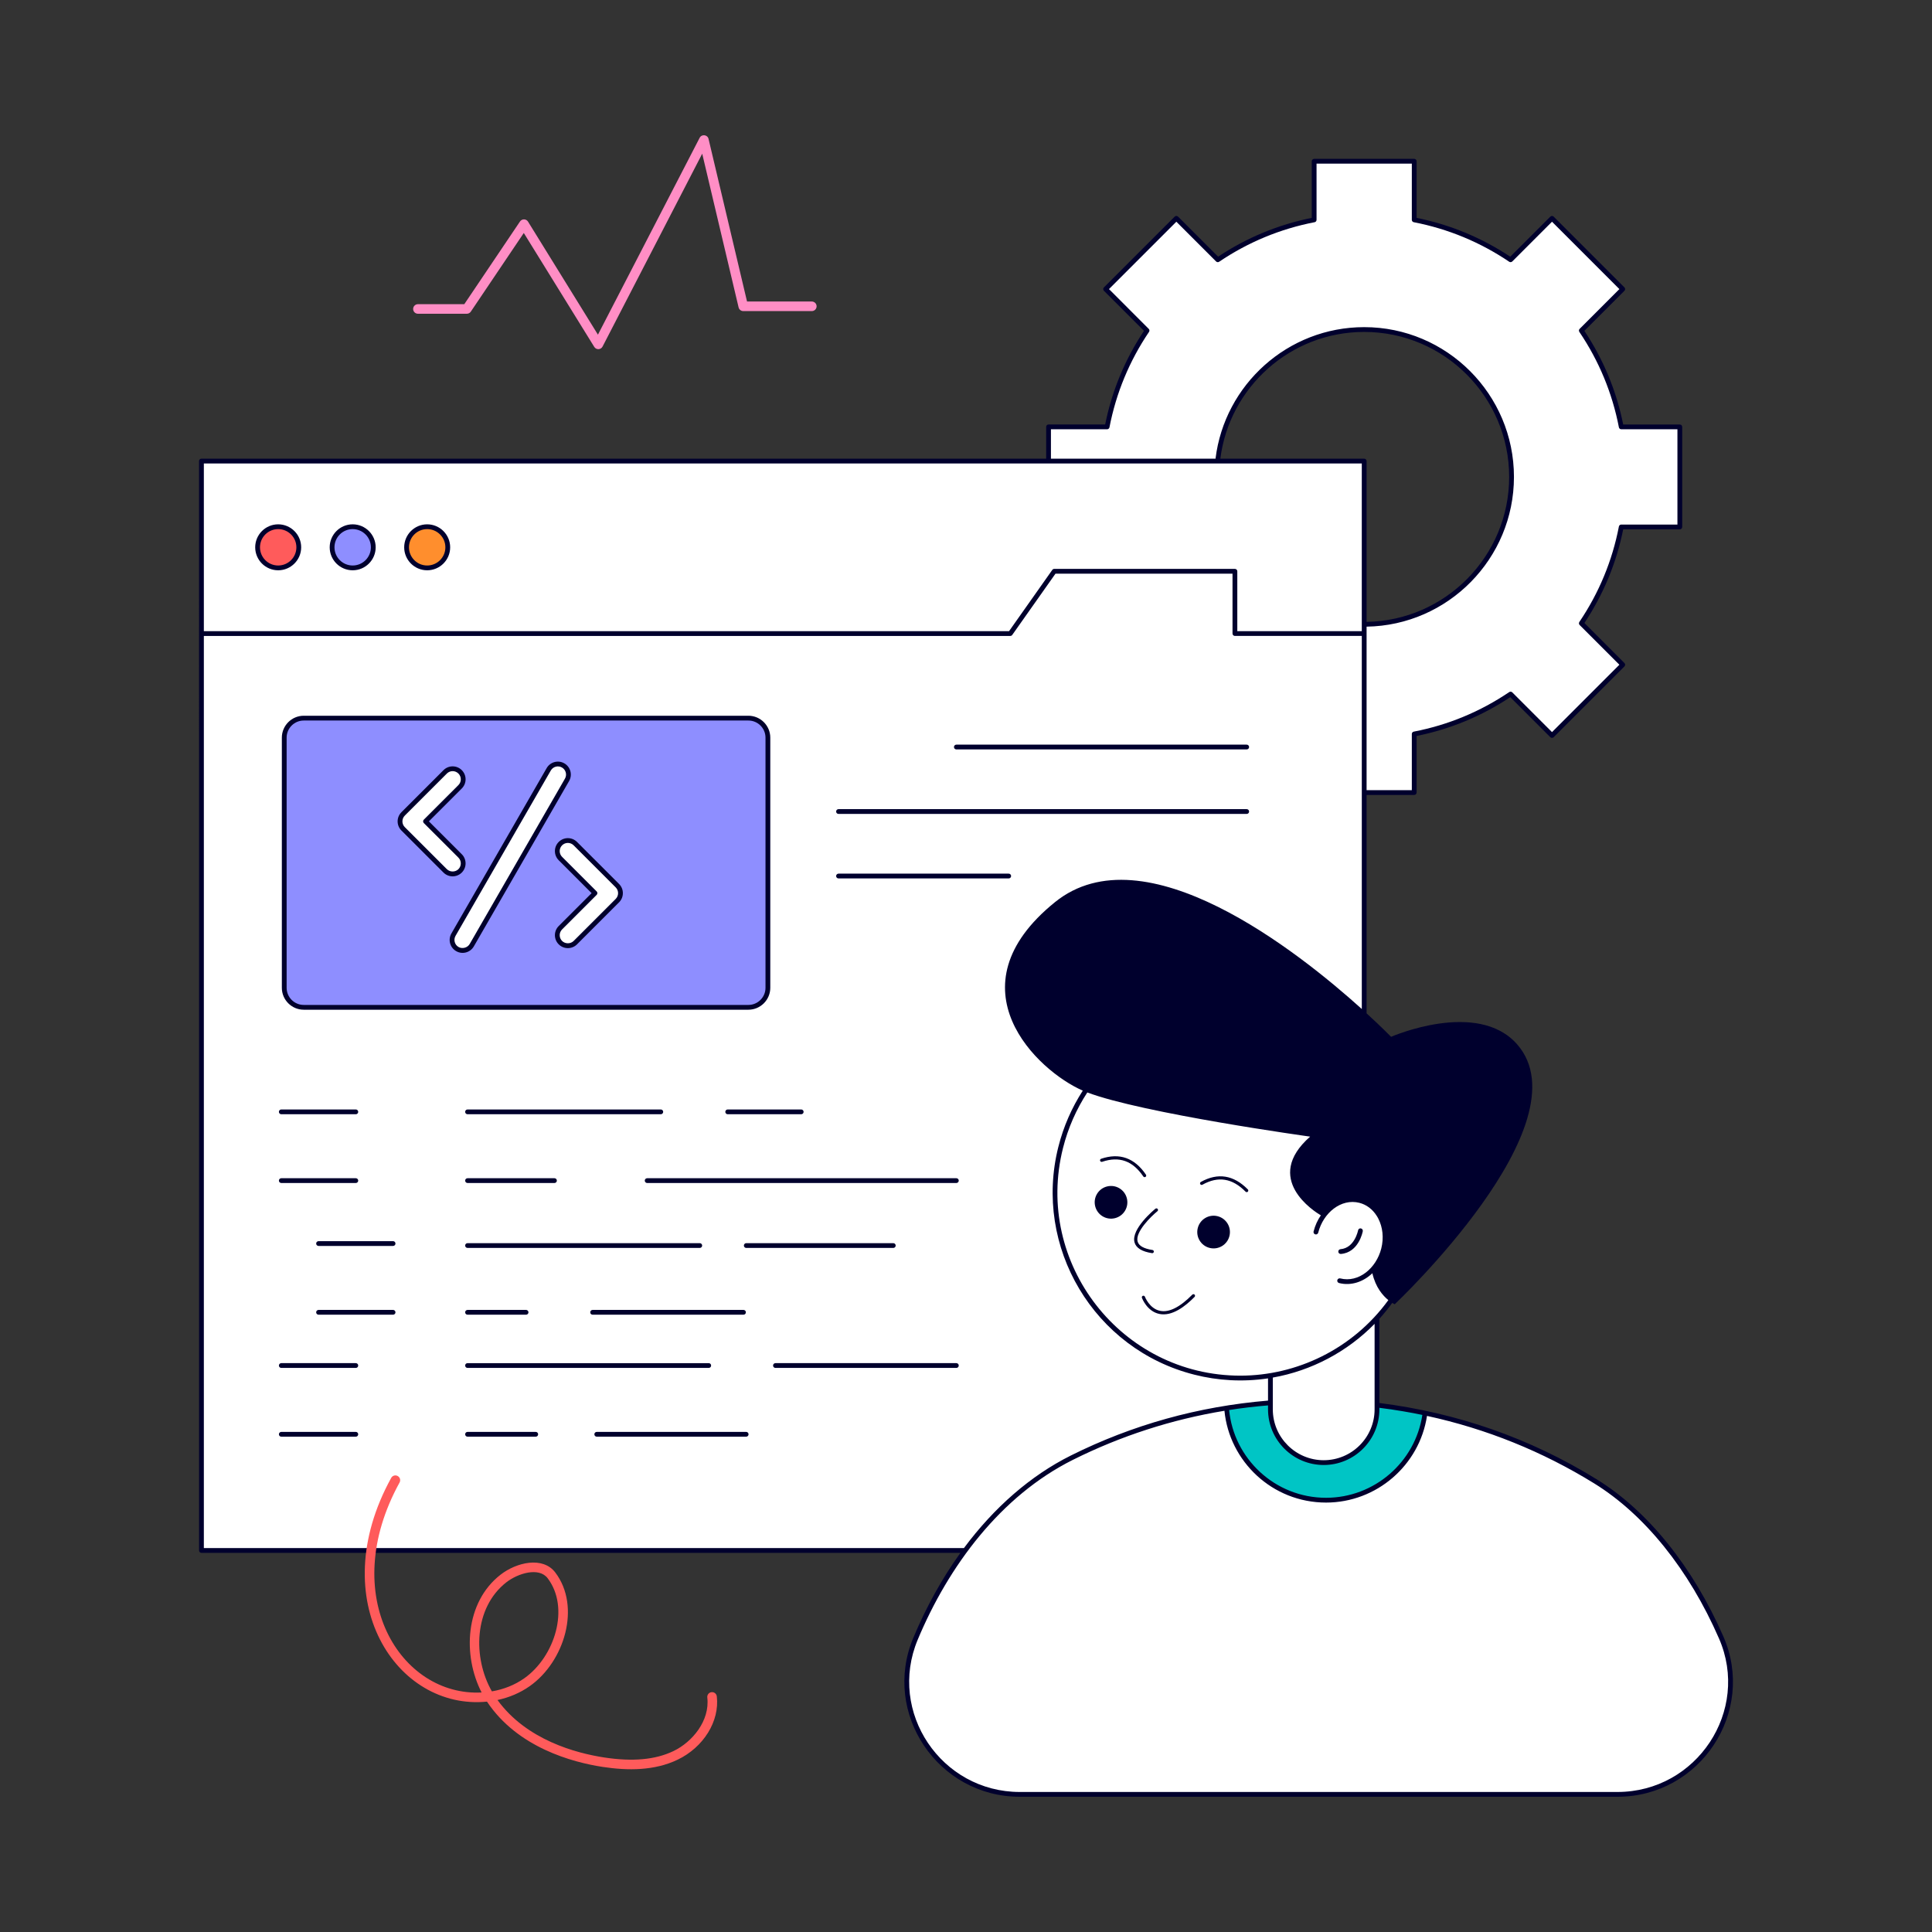
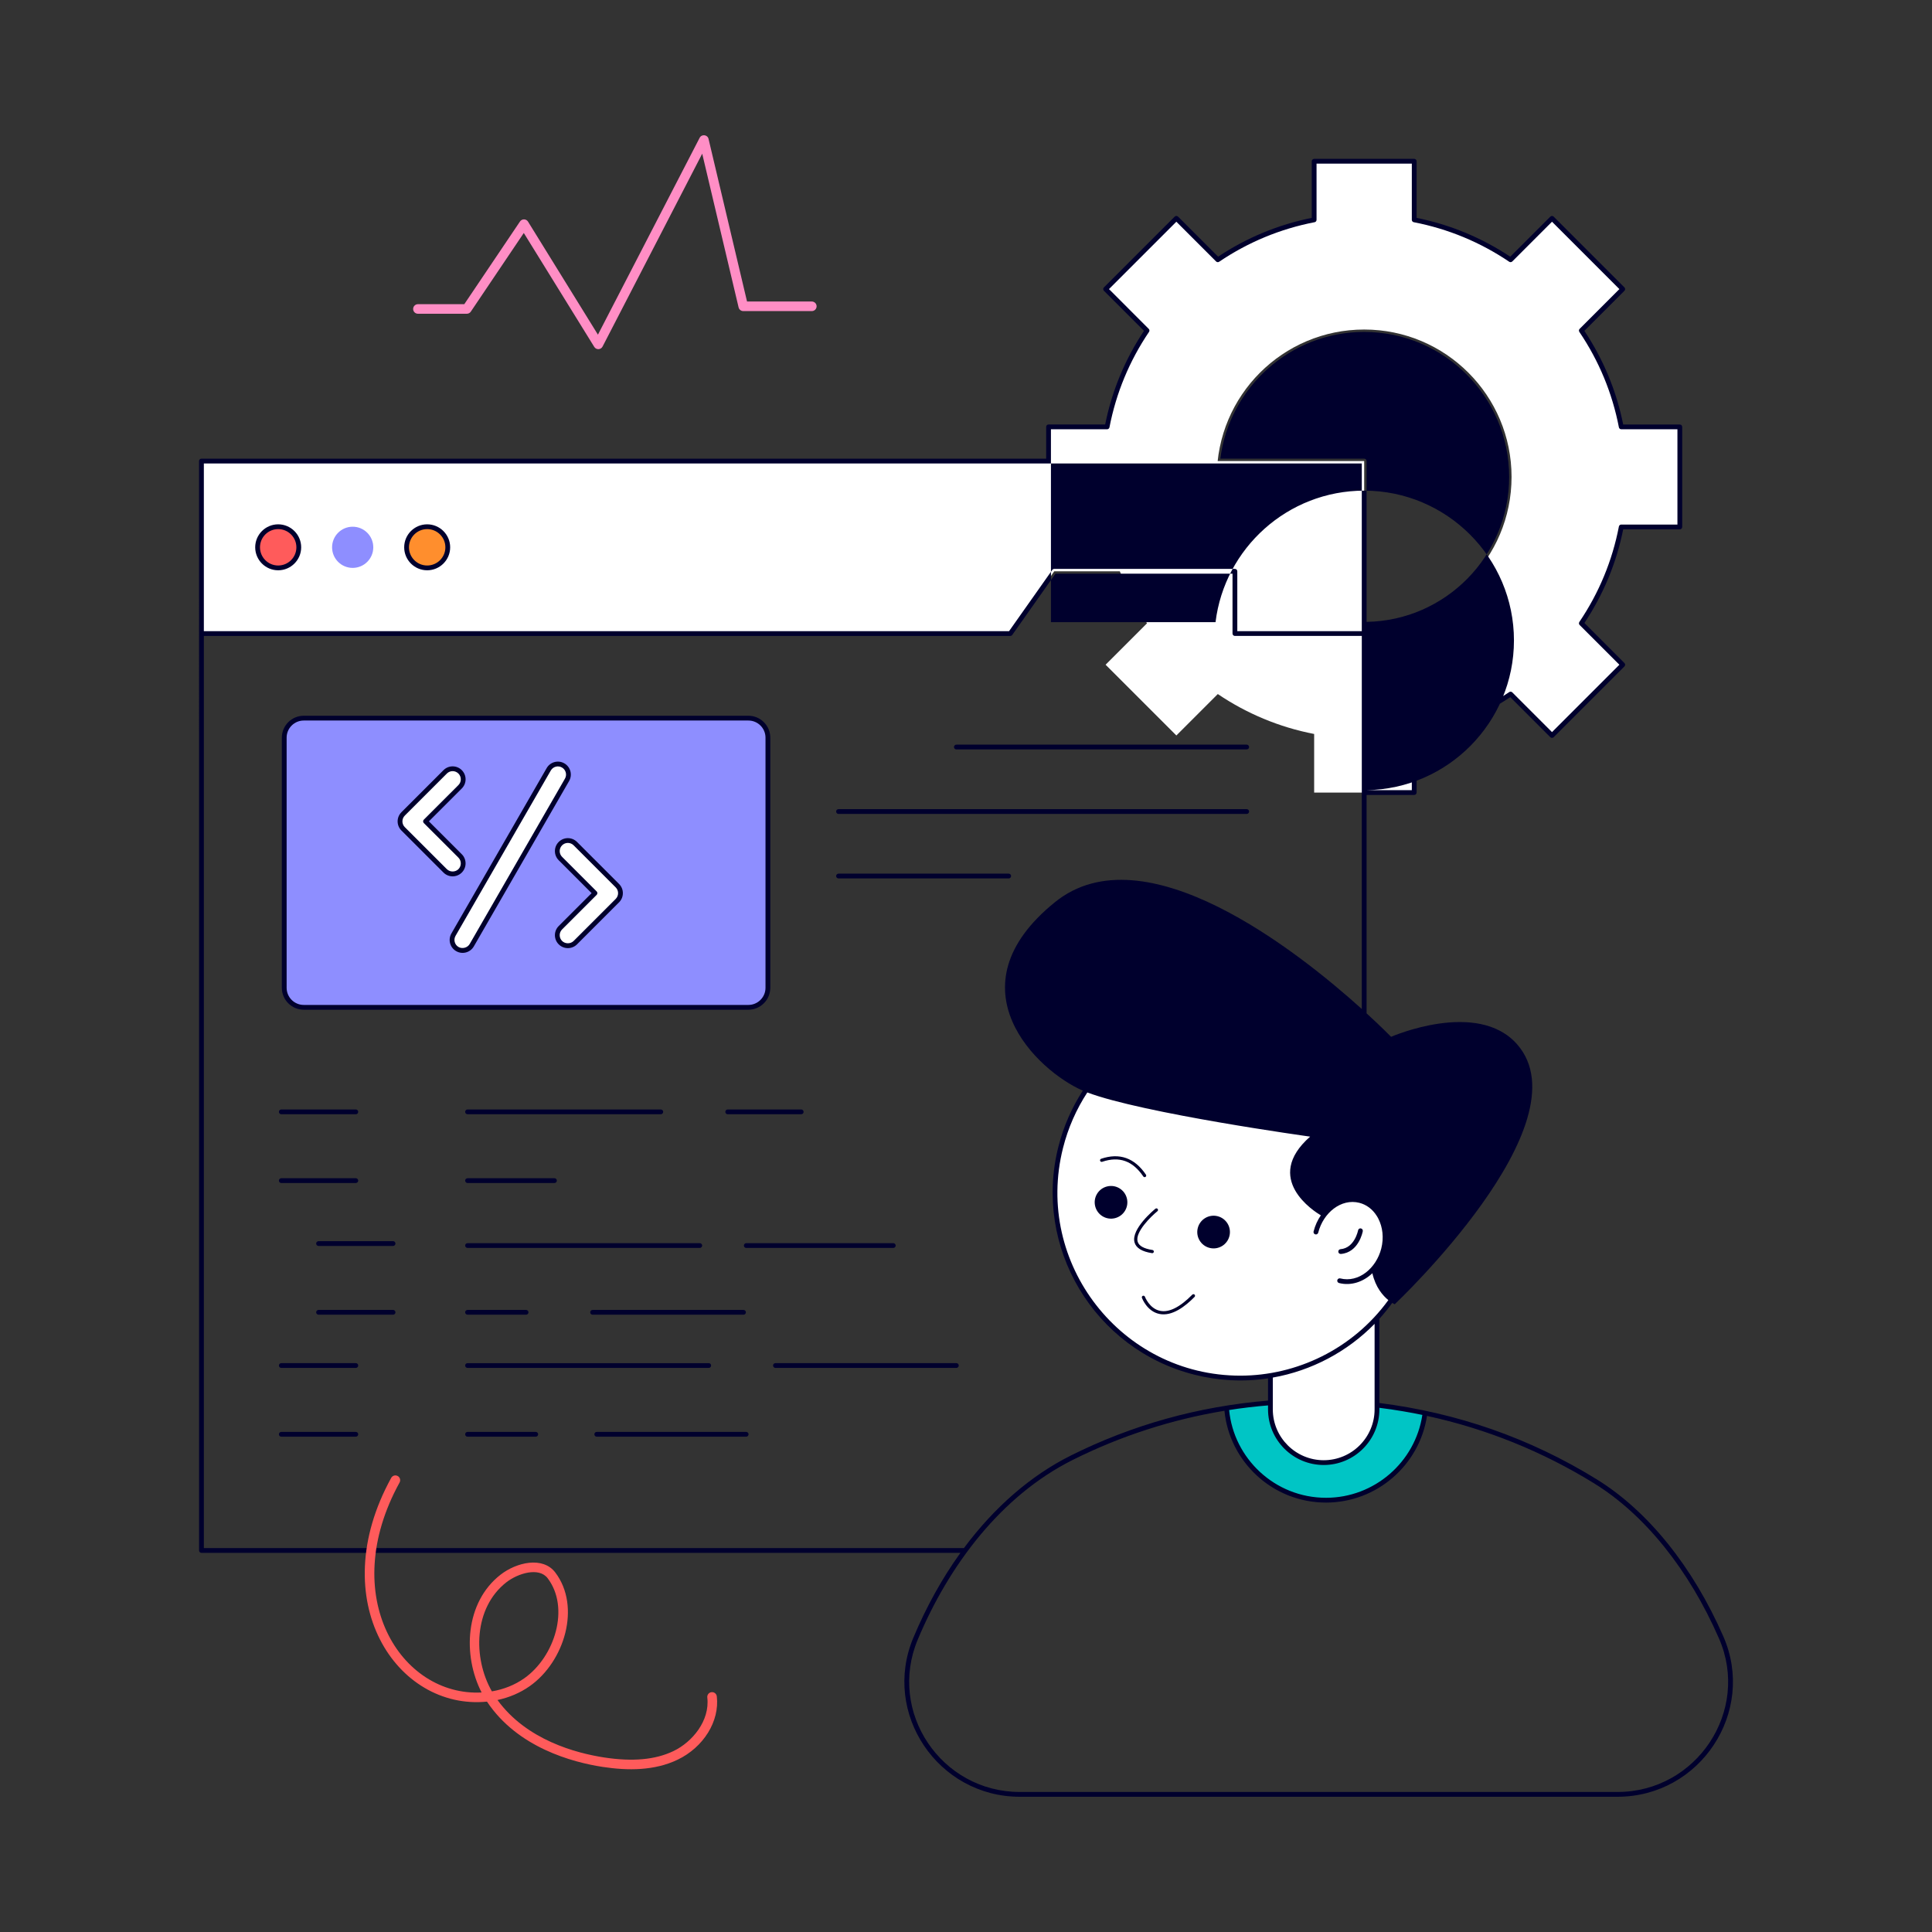
<svg xmlns="http://www.w3.org/2000/svg" version="1.1" id="Layer_1" x="0px" y="0px" viewBox="0 0 5000 5000" style="enable-background:new 0 0 5000 5000;" xml:space="preserve">
  <rect x="0" y="0" width="5000" height="5000" fill="#333333" stroke="none" />
  <g id="Algorithm">
    <g>
      <g>
        <g>
          <path style="fill:#FFFFFF;" d="M4347.378,1363.73v-258.984h-151.616c-17.594-90.912-53.305-175.329-103.338-249.309      l107.274-107.274l-183.153-183.105l-107.227,107.226c-74.029-49.985-158.445-85.744-249.357-103.338V417.33h-258.937v151.614      c-90.913,17.594-175.328,53.352-249.358,103.338l-107.226-107.226l-183.153,183.105l107.274,107.274      c-50.033,73.98-85.743,158.397-103.338,249.309h-151.616v258.984h151.616c17.547,90.912,53.305,175.329,103.29,249.358      l-107.227,107.228l183.153,183.105l107.226-107.226c74.03,50.032,158.445,85.79,249.358,103.338v151.615h258.937v-151.615      c90.913-17.548,175.375-53.306,249.405-103.338l107.179,107.226l183.153-183.105l-107.226-107.228      c49.985-74.029,85.743-158.446,103.29-249.358H4347.378z M3530.493,1615.649c-210.659,0-381.387-170.728-381.387-381.387      c0-210.707,170.728-381.435,381.387-381.435c210.659,0,381.387,170.728,381.387,381.435      C3911.88,1444.921,3741.152,1615.649,3530.493,1615.649z" />
          <g>
-             <rect x="521.339" y="1193.26" style="fill:#FFFFFF;" width="3009.154" height="2819.413" />
            <polygon style="fill:#FFFFFF;" points="3530.497,1193.238 3530.497,1639.609 3195.942,1639.609 3195.942,1478.469        2728.368,1478.469 2614.656,1639.609 521.343,1639.609 521.343,1193.238      " />
            <g>
              <g>
                <path style="fill:#FF5B5B;" d="M773.253,1416.423c0,29.425-23.855,53.278-53.326,53.278         c-29.423,0-53.278-23.854-53.278-53.278c0-29.422,23.855-53.278,53.278-53.278         C749.398,1363.145,773.253,1387.001,773.253,1416.423z" />
              </g>
              <g>
                <path style="fill:#8E8EFF;" d="M966.045,1416.423c0,29.425-23.855,53.278-53.326,53.278         c-29.423,0-53.278-23.854-53.278-53.278c0-29.422,23.855-53.278,53.278-53.278         C942.19,1363.145,966.045,1387.001,966.045,1416.423z" />
              </g>
              <g>
                <path style="fill:#FF8E2D;" d="M1158.837,1416.423c0,29.425-23.855,53.278-53.326,53.278         c-29.423,0-53.278-23.854-53.278-53.278c0-29.422,23.855-53.278,53.278-53.278         C1134.982,1363.145,1158.837,1387.001,1158.837,1416.423z" />
              </g>
            </g>
          </g>
          <g>
-             <path style="fill:#FFFFFF;" d="M2639.284,4643.833h1546.559c209.15,0,352.248-214.357,268.552-406.031       c-72.863-166.865-184.074-316.772-325.332-404.035c-410.953-253.844-926.072-275.403-1355.001-61.338       c-180.65,90.115-320.917,268.347-404.787,468.791C2289.158,4432.692,2431.727,4643.833,2639.284,4643.833z" />
            <g>
              <path style="fill:#00C5C5;" d="M3174.381,3643.883c9.537,130.759,118.917,238.553,257.559,238.553        c129.475-0.077,239.713-98.11,256.014-225.499C3525.554,3622.462,3350.161,3615.752,3174.381,3643.883z" />
            </g>
            <path style="fill:#FFFFFF;" d="M3563.661,3087.252v560.097c0,76.165-61.743,137.908-137.908,137.908h0       c-76.165,0-137.908-61.743-137.908-137.908v-560.097H3563.661z" />
            <path style="fill:#FFFFFF;" d="M3675.022,3204.091c-64.823,256.85-325.468,412.445-582.316,347.622       c-256.848-64.823-412.443-325.467-347.619-582.317c64.823-256.85,325.501-412.577,582.349-347.754       C3584.284,2686.464,3739.845,2947.242,3675.022,3204.091z" />
            <path style="fill:#FFFFFF;" d="M3405.569,3188.565c14.476-57.356,65.472-93.917,113.813-81.717       c48.34,12.2,75.775,68.555,61.299,125.912c-14.476,57.356-65.367,93.943-113.707,81.743" />
          </g>
          <g>
            <path style="fill:#8E8EFF;" d="M1987.295,1909.051v647.372c0,27.905-22.621,50.526-50.526,50.526H786.138       c-27.905,0-50.526-22.621-50.526-50.526v-647.372c0-27.905,22.621-50.526,50.526-50.526H1936.77       C1964.674,1858.525,1987.295,1881.146,1987.295,1909.051z" />
          </g>
          <g>
            <path style="fill:#FFFFFF;" d="M1183.624,2456.193c-13.083-7.533-17.574-24.235-10.041-37.309l246.532-427.945       c7.533-13.082,24.235-17.556,37.309-10.041c13.083,7.533,17.574,24.235,10.041,37.309l-246.532,427.945       C1213.389,2459.239,1196.713,2463.727,1183.624,2456.193z" />
            <g>
              <path style="fill:#FFFFFF;" d="M1450.3,2439.571c-10.663-10.672-10.663-27.979,0.009-38.643l89.524-89.47l-89.524-89.523        c-10.672-10.664-10.672-27.971,0-38.634c10.672-10.672,27.962-10.672,38.634,0l108.849,108.85        c10.692,10.692,10.645,27.998,0,38.643l-108.849,108.787C1478.265,2450.241,1460.972,2450.243,1450.3,2439.571z" />
              <path style="fill:#FFFFFF;" d="M1152.114,2253.801l-108.858-108.787c-10.649-10.648-10.687-27.956,0-38.643l108.858-108.85        c10.672-10.672,27.962-10.672,38.634,0c10.672,10.672,10.672,27.971,0,38.634l-89.532,89.524l89.532,89.47        c10.672,10.663,10.672,27.962,0.009,38.643C1180.088,2264.461,1162.795,2264.464,1152.114,2253.801z" />
            </g>
          </g>
        </g>
        <g>
          <line style="fill:#FFFFFF;" x1="2475.056" y1="1933.317" x2="3226.459" y2="1933.317" />
          <line style="fill:#FFFFFF;" x1="2170.072" y1="2100.242" x2="3226.459" y2="2100.242" />
          <g>
            <line style="fill:#FFFFFF;" x1="2170.072" y1="2267.167" x2="2610.535" y2="2267.167" />
            <g>
              <path style="fill:#00002D;" d="M719.923,1356.954c-32.786,0-59.461,26.675-59.461,59.469s26.675,59.469,59.461,59.469        c32.818,0,59.517-26.675,59.517-59.469S752.741,1356.954,719.923,1356.954z M719.923,1463.51        c-25.958,0-47.079-21.121-47.079-47.087s21.121-47.087,47.079-47.087c25.99,0,47.135,21.121,47.135,47.087        S745.913,1463.51,719.923,1463.51z" />
-               <path style="fill:#00002D;" d="M912.72,1356.954c-32.794,0-59.469,26.675-59.469,59.469s26.675,59.469,59.469,59.469        c32.818,0,59.517-26.675,59.517-59.469S945.538,1356.954,912.72,1356.954z M912.72,1463.51        c-25.966,0-47.087-21.121-47.087-47.087s21.121-47.087,47.087-47.087c25.99,0,47.135,21.121,47.135,47.087        S938.71,1463.51,912.72,1463.51z" />
              <path style="fill:#00002D;" d="M1105.509,1356.954c-32.794,0-59.469,26.675-59.469,59.469s26.675,59.469,59.469,59.469        c32.818,0,59.517-26.675,59.517-59.469S1138.327,1356.954,1105.509,1356.954z M1105.509,1463.51        c-25.966,0-47.087-21.121-47.087-47.087s21.121-47.087,47.087-47.087c25.99,0,47.135,21.121,47.135,47.087        S1131.499,1463.51,1105.509,1463.51z" />
-               <path style="fill:#00002D;" d="M4460.113,4235.357c-78.835-180.453-195.228-324.994-327.801-406.884        c-174.111-107.532-361.883-172.059-562.49-197.539v-217.928c11.814-12.999,22.87-26.762,33.286-41.079        c3.92,2.414,6.421,3.517,6.421,3.517s496.2-467.721,316.906-672.608c-102.775-117.467-326.318-19.563-326.318-19.563        s-23.485-24.18-63.397-60.732v-565.236h123.245c3.386,0,6.191-2.723,6.191-6.191v-146.442        c86.926-17.499,168.401-51.262,242.447-100.461l103.599,103.599c2.421,2.421,6.326,2.42,8.751,0l183.093-183.093        c2.419-2.423,2.422-6.329,0-8.751l-103.6-103.682c49.199-74.046,82.962-155.523,100.379-242.362h146.524        c3.468,0,6.191-2.807,6.191-6.191v-258.957c0-3.466-2.723-6.191-6.191-6.191h-146.524        c-17.5-87.007-51.263-168.484-100.461-242.364l103.682-103.68c2.419-2.423,2.422-6.328,0-8.751l-183.093-183.095        c-2.477-2.392-6.356-2.392-8.751,0l-103.682,103.599c-74.046-49.199-155.523-82.962-242.365-100.461V417.306        c0-3.384-2.805-6.191-6.191-6.191H3401.01c-3.384,0-6.191,2.807-6.191,6.191V563.83        c-86.842,17.499-168.399,51.263-242.365,100.461l-103.597-103.599c-2.477-2.392-6.356-2.475-8.833,0l-183.093,183.095        c-2.417,2.413-2.429,6.321,0,8.751l103.682,103.68c-49.201,73.881-82.962,155.358-100.463,242.364h-146.524        c-3.466,0-6.191,2.725-6.191,6.191v82.271H521.346c-3.418,0-6.191,2.773-6.191,6.191        c0.002,155.728,0.027,2686.334,0.028,2819.405c0,3.466,2.725,6.191,6.191,6.191h1964.17        c-47.052,65.295-88.164,139.178-122.008,219.992C2281.807,4434.475,2427.572,4650,2639.249,4650h1546.554        C4400.368,4650,4545.167,4430.179,4460.113,4235.357z M3681.016,3661.808c-18.491,122.584-124.565,214.379-249.049,214.462        c-133.144,0-239.074-102.191-250.948-227.092c28.327-4.728,71.998-9.789,100.626-11.969v10.153        c0,79.411,64.635,144.047,144.13,144.047c79.411,0,144.047-64.636,144.047-144.047v-3.962        C3608.971,3648.161,3653.561,3655.967,3681.016,3661.808z M3557.44,3647.362c0,72.643-59.021,131.665-131.665,131.665        s-131.748-59.022-131.748-131.665c0-4.083,0-24.375,0-23.527v-58.691c100.296-17.749,192.585-66.783,263.413-139.013        C3557.44,3481.878,3557.44,3597.989,3557.44,3647.362z M3209.993,3560.189c-307.607,0-534.291-290.634-458.89-589.316        c13.088-51.827,34.448-100.145,62.861-143.618c144.15,54.395,576.645,114.313,576.645,114.313        c-123.906,109.047,11.228,193.99,27.738,203.73c-8.338,12.135-14.859,26.252-18.822,41.77        c-0.826,3.301,1.238,6.687,4.539,7.511c3.303,0.826,6.687-1.155,7.513-4.541c12.981-51.415,59.33-89.055,106.322-77.182        c18.904,4.786,34.342,16.923,44.826,33.433c1.65,2.475,3.136,5.034,4.458,7.759c11.143,21.709,14.527,49.364,7.511,77.184        c-13.015,50.933-58.528,89.286-106.241,77.265c-3.219-0.826-6.604,1.157-7.511,4.458c-0.826,3.301,1.237,6.687,4.541,7.511        c30.99,7.943,62.778-2.993,86.18-25.343c8.348,36.752,27.387,58.199,41.363,69.564        C3500.619,3491.744,3355.383,3560.189,3209.993,3560.189z M2719.817,1110.964h145.369c2.971,0,5.53-2.146,6.109-5.036        c17.169-88.903,51.676-172.031,102.36-246.986c1.651-2.477,1.405-5.778-0.744-7.842l-102.856-102.938L3044.4,573.818        l102.856,102.856c2.146,2.064,5.448,2.394,7.842,0.744c75.203-50.767,158.328-85.191,247.068-102.36        c2.973-0.578,5.036-3.138,5.036-6.111v-145.45h246.573v145.45c0,2.973,2.064,5.532,5.036,6.111        c88.74,17.169,171.867,51.593,247.068,102.36c2.394,1.651,5.698,1.32,7.844-0.744l102.856-102.856l174.342,174.344        l-102.856,102.938c-2.146,2.064-2.394,5.365-0.744,7.842c50.686,74.955,85.191,158.082,102.362,246.986        c0.579,2.89,3.136,5.036,6.109,5.036h145.367v246.574h-145.367c-2.973,0-5.53,2.064-6.109,5.034        c-17.088,88.74-51.593,171.867-102.362,247.068c-1.651,2.477-1.32,5.697,0.744,7.842l102.856,102.856l-174.342,174.344        l-102.856-102.856c-2.064-2.064-5.367-2.394-7.844-0.744c-75.118,50.769-158.328,85.274-247.068,102.362        c-2.973,0.576-5.036,3.136-5.036,6.109v145.368H3536.72v-423.146c210.83-3.301,381.375-175.912,381.375-387.484        c0-213.801-173.929-387.649-387.566-387.649c-197.694,0-361.381,148.82-384.755,340.401h-425.957V1110.964z         M3195.938,1472.281h-467.57c-2.015,0-3.902,0.975-5.054,2.62l-111.868,158.52H527.566v-433.964h2179.869h12.382        c141.769,0,628.019,0,804.487,0v433.964h-322.174v-154.948C3202.129,1475.054,3199.356,1472.281,3195.938,1472.281z         M3530.495,1187.044h-372.256c23.289-184.731,181.366-328.019,372.29-328.019c206.868,0,375.184,168.318,375.184,375.267        c0,204.804-164.932,371.801-368.993,375.102v-416.128C3536.72,1190.007,3534.053,1187.044,3530.495,1187.044z         M527.566,4006.449V1645.803h2087.088c2.015,0,3.902-0.975,5.054-2.62l111.868-158.52h458.171v154.948        c0,3.418,2.773,6.191,6.191,6.191h328.4v399.119v12.382v553.99c-165.398-149.241-562.556-463.553-793.955-276.625        c-274.197,221.515-45.396,436.959,71.882,487.881c-28.493,44.082-49.985,92.948-63.214,145.351        c-65.545,259.698,92.454,524.268,352.153,589.812c60.289,15.294,125.029,19.362,190.441,9.494v57.537        c-180.396,15.028-351.238,62.711-510.318,142.149c-104.012,51.924-198.282,134.059-276.704,239.557H527.566z         M4185.803,4637.618H2639.249c-203.196,0-342.552-206.792-264.239-394.006c79.74-190.81,214.533-372.153,401.847-465.657        c123.658-61.747,255.656-104.426,392.027-126.879c12.675,130.539,123.326,237.576,263.082,237.576        c130.345-0.083,241.538-96.086,261.103-224.287c153.374,33.27,298.992,92.043,432.72,174.675        c130.428,80.568,245.17,223.047,322.93,401.269C4530.313,4426.981,4391.305,4637.618,4185.803,4637.618z" />
+               <path style="fill:#00002D;" d="M4460.113,4235.357c-78.835-180.453-195.228-324.994-327.801-406.884        c-174.111-107.532-361.883-172.059-562.49-197.539v-217.928c11.814-12.999,22.87-26.762,33.286-41.079        c3.92,2.414,6.421,3.517,6.421,3.517s496.2-467.721,316.906-672.608c-102.775-117.467-326.318-19.563-326.318-19.563        s-23.485-24.18-63.397-60.732v-565.236h123.245c3.386,0,6.191-2.723,6.191-6.191v-146.442        c86.926-17.499,168.401-51.262,242.447-100.461l103.599,103.599c2.421,2.421,6.326,2.42,8.751,0l183.093-183.093        c2.419-2.423,2.422-6.329,0-8.751l-103.6-103.682c49.199-74.046,82.962-155.523,100.379-242.362h146.524        c3.468,0,6.191-2.807,6.191-6.191v-258.957c0-3.466-2.723-6.191-6.191-6.191h-146.524        c-17.5-87.007-51.263-168.484-100.461-242.364l103.682-103.68c2.419-2.423,2.422-6.328,0-8.751l-183.093-183.095        c-2.477-2.392-6.356-2.392-8.751,0l-103.682,103.599c-74.046-49.199-155.523-82.962-242.365-100.461V417.306        c0-3.384-2.805-6.191-6.191-6.191H3401.01c-3.384,0-6.191,2.807-6.191,6.191V563.83        c-86.842,17.499-168.399,51.263-242.365,100.461l-103.597-103.599c-2.477-2.392-6.356-2.475-8.833,0l-183.093,183.095        c-2.417,2.413-2.429,6.321,0,8.751l103.682,103.68c-49.201,73.881-82.962,155.358-100.463,242.364h-146.524        c-3.466,0-6.191,2.725-6.191,6.191v82.271H521.346c-3.418,0-6.191,2.773-6.191,6.191        c0.002,155.728,0.027,2686.334,0.028,2819.405c0,3.466,2.725,6.191,6.191,6.191h1964.17        c-47.052,65.295-88.164,139.178-122.008,219.992C2281.807,4434.475,2427.572,4650,2639.249,4650h1546.554        C4400.368,4650,4545.167,4430.179,4460.113,4235.357z M3681.016,3661.808c-18.491,122.584-124.565,214.379-249.049,214.462        c-133.144,0-239.074-102.191-250.948-227.092c28.327-4.728,71.998-9.789,100.626-11.969v10.153        c0,79.411,64.635,144.047,144.13,144.047c79.411,0,144.047-64.636,144.047-144.047v-3.962        C3608.971,3648.161,3653.561,3655.967,3681.016,3661.808z M3557.44,3647.362c0,72.643-59.021,131.665-131.665,131.665        s-131.748-59.022-131.748-131.665c0-4.083,0-24.375,0-23.527v-58.691c100.296-17.749,192.585-66.783,263.413-139.013        C3557.44,3481.878,3557.44,3597.989,3557.44,3647.362z M3209.993,3560.189c-307.607,0-534.291-290.634-458.89-589.316        c13.088-51.827,34.448-100.145,62.861-143.618c144.15,54.395,576.645,114.313,576.645,114.313        c-123.906,109.047,11.228,193.99,27.738,203.73c-8.338,12.135-14.859,26.252-18.822,41.77        c-0.826,3.301,1.238,6.687,4.539,7.511c3.303,0.826,6.687-1.155,7.513-4.541c12.981-51.415,59.33-89.055,106.322-77.182        c18.904,4.786,34.342,16.923,44.826,33.433c1.65,2.475,3.136,5.034,4.458,7.759c11.143,21.709,14.527,49.364,7.511,77.184        c-13.015,50.933-58.528,89.286-106.241,77.265c-3.219-0.826-6.604,1.157-7.511,4.458c-0.826,3.301,1.237,6.687,4.541,7.511        c30.99,7.943,62.778-2.993,86.18-25.343c8.348,36.752,27.387,58.199,41.363,69.564        C3500.619,3491.744,3355.383,3560.189,3209.993,3560.189z M2719.817,1110.964h145.369c2.971,0,5.53-2.146,6.109-5.036        c17.169-88.903,51.676-172.031,102.36-246.986c1.651-2.477,1.405-5.778-0.744-7.842l-102.856-102.938L3044.4,573.818        l102.856,102.856c2.146,2.064,5.448,2.394,7.842,0.744c75.203-50.767,158.328-85.191,247.068-102.36        c2.973-0.578,5.036-3.138,5.036-6.111v-145.45h246.573v145.45c0,2.973,2.064,5.532,5.036,6.111        c88.74,17.169,171.867,51.593,247.068,102.36c2.394,1.651,5.698,1.32,7.844-0.744l102.856-102.856l174.342,174.344        l-102.856,102.938c-2.146,2.064-2.394,5.365-0.744,7.842c50.686,74.955,85.191,158.082,102.362,246.986        c0.579,2.89,3.136,5.036,6.109,5.036h145.367v246.574h-145.367c-2.973,0-5.53,2.064-6.109,5.034        c-17.088,88.74-51.593,171.867-102.362,247.068c-1.651,2.477-1.32,5.697,0.744,7.842l102.856,102.856l-174.342,174.344        l-102.856-102.856c-2.064-2.064-5.367-2.394-7.844-0.744c-75.118,50.769-158.328,85.274-247.068,102.362        c-2.973,0.576-5.036,3.136-5.036,6.109v145.368H3536.72c210.83-3.301,381.375-175.912,381.375-387.484        c0-213.801-173.929-387.649-387.566-387.649c-197.694,0-361.381,148.82-384.755,340.401h-425.957V1110.964z         M3195.938,1472.281h-467.57c-2.015,0-3.902,0.975-5.054,2.62l-111.868,158.52H527.566v-433.964h2179.869h12.382        c141.769,0,628.019,0,804.487,0v433.964h-322.174v-154.948C3202.129,1475.054,3199.356,1472.281,3195.938,1472.281z         M3530.495,1187.044h-372.256c23.289-184.731,181.366-328.019,372.29-328.019c206.868,0,375.184,168.318,375.184,375.267        c0,204.804-164.932,371.801-368.993,375.102v-416.128C3536.72,1190.007,3534.053,1187.044,3530.495,1187.044z         M527.566,4006.449V1645.803h2087.088c2.015,0,3.902-0.975,5.054-2.62l111.868-158.52h458.171v154.948        c0,3.418,2.773,6.191,6.191,6.191h328.4v399.119v12.382v553.99c-165.398-149.241-562.556-463.553-793.955-276.625        c-274.197,221.515-45.396,436.959,71.882,487.881c-28.493,44.082-49.985,92.948-63.214,145.351        c-65.545,259.698,92.454,524.268,352.153,589.812c60.289,15.294,125.029,19.362,190.441,9.494v57.537        c-180.396,15.028-351.238,62.711-510.318,142.149c-104.012,51.924-198.282,134.059-276.704,239.557H527.566z         M4185.803,4637.618H2639.249c-203.196,0-342.552-206.792-264.239-394.006c79.74-190.81,214.533-372.153,401.847-465.657        c123.658-61.747,255.656-104.426,392.027-126.879c12.675,130.539,123.326,237.576,263.082,237.576        c130.345-0.083,241.538-96.086,261.103-224.287c153.374,33.27,298.992,92.043,432.72,174.675        c130.428,80.568,245.17,223.047,322.93,401.269C4530.313,4426.981,4391.305,4637.618,4185.803,4637.618z" />
              <path style="fill:#00002D;" d="M2981.996,3243.172c1.999,0,3.757-1.459,4.071-3.507c0.347-2.249-1.201-4.353-3.458-4.7        c-22.515-3.442-35.478-10.818-38.509-21.935c-6.699-24.555,34.785-64.967,51.335-78.462c1.765-1.443,2.023-4.039,0.588-5.813        c-1.443-1.773-4.047-2.015-5.804-0.588c-2.604,2.12-63.556,52.294-54.084,87.031c3.966,14.551,19.186,23.95,45.232,27.925        C2981.577,3243.156,2981.787,3243.172,2981.996,3243.172z" />
              <path style="fill:#00002D;" d="M3085.674,3350.55c-32.214,32.713-60.396,46.829-83.847,41.774        c-27.078-5.772-38.687-36.075-38.8-36.373c-0.798-2.136-3.176-3.2-5.304-2.434c-2.136,0.798-3.225,3.168-2.435,5.304        c0.524,1.419,13.221,34.793,44.749,41.565c33.296,7.146,67.521-19.681,91.521-44.048c1.596-1.62,1.58-4.232-0.049-5.836        C3089.898,3348.914,3087.27,3348.914,3085.674,3350.55z" />
              <path style="fill:#00002D;" d="M2852.312,3006.739c44.225-15.042,79.099-2.612,106.556,37.953        c1.291,1.904,3.871,2.373,5.732,1.104c1.886-1.274,2.386-3.845,1.104-5.732c-29.416-43.451-68.433-57.317-116.052-41.146        c-2.152,0.734-3.313,3.08-2.58,5.24C2847.806,3006.32,2850.152,3007.424,2852.312,3006.739z" />
-               <path style="fill:#00002D;" d="M3107.811,3058.848c-1.991,1.113-2.701,3.627-1.588,5.619c1.121,1.999,3.644,2.693,5.619,1.588        c40.775-22.838,77.301-16.953,111.675,17.953c1.596,1.628,4.225,1.644,5.836,0.048c1.628-1.604,1.645-4.216,0.048-5.836        C3192.569,3040.815,3151.673,3034.301,3107.811,3058.848z" />
              <path style="fill:#00002D;" d="M3151.169,3147.55c-22.677-5.724-45.64,7.987-51.363,30.664        c-5.724,22.675,7.985,45.64,30.661,51.364c22.596,5.701,45.559-8.007,51.283-30.684        C3187.474,3176.218,3173.765,3153.253,3151.169,3147.55z" />
              <path style="fill:#00002D;" d="M2864.938,3070.553c-22.596,5.703-36.302,28.667-30.579,51.343        c5.721,22.677,28.685,36.385,51.281,30.682c22.679-5.724,36.385-28.687,30.664-51.363        C2910.58,3078.54,2887.617,3064.83,2864.938,3070.553z" />
              <path style="fill:#00002D;" d="M3470.179,3245.22c46.023-3.724,56.293-56.647,56.704-58.897        c0.621-3.362-1.604-6.586-4.966-7.207c-3.394-0.653-6.594,1.604-7.207,4.966c-0.089,0.459-8.859,45.829-45.531,48.788        c-3.41,0.282-5.949,3.265-5.675,6.675C3463.763,3242.693,3466.384,3245.401,3470.179,3245.22z" />
              <path style="fill:#00002D;" d="M786.14,2613.141h1150.63c31.278,0,56.72-25.442,56.72-56.72v-647.372        c0-31.27-25.442-56.712-56.72-56.712H786.14c-31.278,0-56.72,25.442-56.72,56.712v647.372        C729.419,2587.699,754.861,2613.141,786.14,2613.141z M741.802,1909.049c0-24.442,19.887-44.33,44.338-44.33h1150.63        c24.45,0,44.338,19.888,44.338,44.33v647.372c0,24.45-19.887,44.338-44.338,44.338H786.14        c-24.45,0-44.338-19.888-44.338-44.338V1909.049z" />
              <path style="fill:#00002D;" d="M727.993,2883.666h192.861c3.418,0,6.191-2.773,6.191-6.191s-2.773-6.191-6.191-6.191H727.993        c-3.418,0-6.191,2.773-6.191,6.191S724.575,2883.666,727.993,2883.666z" />
              <path style="fill:#00002D;" d="M727.993,3061.613h192.861c3.418,0,6.191-2.773,6.191-6.191c0-3.418-2.773-6.191-6.191-6.191        H727.993c-3.418,0-6.191,2.773-6.191,6.191C721.801,3058.84,724.575,3061.613,727.993,3061.613z" />
              <path style="fill:#00002D;" d="M920.854,3527.797H727.993c-3.418,0-6.191,2.773-6.191,6.191c0,3.418,2.773,6.191,6.191,6.191        h192.861c3.418,0,6.191-2.773,6.191-6.191C927.045,3530.57,924.272,3527.797,920.854,3527.797z" />
              <path style="fill:#00002D;" d="M920.854,3705.736H727.993c-3.418,0-6.191,2.773-6.191,6.191s2.773,6.191,6.191,6.191h192.861        c3.418,0,6.191-2.773,6.191-6.191S924.272,3705.736,920.854,3705.736z" />
              <path style="fill:#00002D;" d="M1017.284,3212.104H824.423c-3.418,0-6.191,2.773-6.191,6.191c0,3.418,2.773,6.191,6.191,6.191        h192.861c3.418,0,6.191-2.773,6.191-6.191C1023.476,3214.877,1020.703,3212.104,1017.284,3212.104z" />
              <path style="fill:#00002D;" d="M1017.284,3390.051H824.423c-3.418,0-6.191,2.773-6.191,6.191s2.773,6.191,6.191,6.191h192.861        c3.418,0,6.191-2.773,6.191-6.191S1020.703,3390.051,1017.284,3390.051z" />
              <path style="fill:#00002D;" d="M1716.322,2877.474c0-3.418-2.773-6.191-6.191-6.191h-500.122        c-3.418,0-6.191,2.773-6.191,6.191s2.773,6.191,6.191,6.191h500.122C1713.549,2883.666,1716.322,2880.892,1716.322,2877.474z" />
              <path style="fill:#00002D;" d="M1877.107,2877.474c0,3.418,2.773,6.191,6.191,6.191h190.233c3.418,0,6.191-2.773,6.191-6.191        s-2.773-6.191-6.191-6.191h-190.233C1879.88,2871.283,1877.107,2874.056,1877.107,2877.474z" />
              <path style="fill:#00002D;" d="M1434.93,3049.231h-224.922c-3.418,0-6.191,2.773-6.191,6.191c0,3.418,2.773,6.191,6.191,6.191        h224.922c3.418,0,6.191-2.773,6.191-6.191C1441.121,3052.004,1438.348,3049.231,1434.93,3049.231z" />
-               <path style="fill:#00002D;" d="M2475.054,3049.231h-800.192c-3.418,0-6.191,2.773-6.191,6.191        c0,3.418,2.773,6.191,6.191,6.191h800.192c3.418,0,6.191-2.773,6.191-6.191        C2481.245,3052.004,2478.472,3049.231,2475.054,3049.231z" />
              <path style="fill:#00002D;" d="M1210.009,3540.179h624.179c3.418,0,6.191-2.773,6.191-6.191c0-3.418-2.773-6.191-6.191-6.191        h-624.179c-3.418,0-6.191,2.773-6.191,6.191C1203.818,3537.406,1206.591,3540.179,1210.009,3540.179z" />
              <path style="fill:#00002D;" d="M2475.054,3527.797h-468.183c-3.418,0-6.191,2.773-6.191,6.191        c0,3.418,2.773,6.191,6.191,6.191h468.183c3.418,0,6.191-2.773,6.191-6.191        C2481.245,3530.57,2478.472,3527.797,2475.054,3527.797z" />
              <path style="fill:#00002D;" d="M1386.497,3705.736h-176.489c-3.418,0-6.191,2.773-6.191,6.191s2.773,6.191,6.191,6.191        h176.489c3.418,0,6.191-2.773,6.191-6.191S1389.915,3705.736,1386.497,3705.736z" />
              <path style="fill:#00002D;" d="M1931.07,3705.736h-386.682c-3.418,0-6.191,2.773-6.191,6.191s2.773,6.191,6.191,6.191h386.682        c3.418,0,6.191-2.773,6.191-6.191S1934.488,3705.736,1931.07,3705.736z" />
              <path style="fill:#00002D;" d="M1810.987,3217.279h-600.979c-3.418,0-6.191,2.773-6.191,6.191s2.773,6.191,6.191,6.191        h600.979c3.418,0,6.191-2.773,6.191-6.191S1814.405,3217.279,1810.987,3217.279z" />
              <path style="fill:#00002D;" d="M2311.827,3229.661c3.418,0,6.191-2.773,6.191-6.191s-2.773-6.191-6.191-6.191h-380.483        c-3.418,0-6.191,2.773-6.191,6.191s2.773,6.191,6.191,6.191H2311.827z" />
              <path style="fill:#00002D;" d="M1210.009,3402.434h151.442c3.418,0,6.191-2.773,6.191-6.191s-2.773-6.191-6.191-6.191        h-151.442c-3.418,0-6.191,2.773-6.191,6.191S1206.591,3402.434,1210.009,3402.434z" />
              <path style="fill:#00002D;" d="M1533.691,3390.051c-3.418,0-6.191,2.773-6.191,6.191s2.773,6.191,6.191,6.191h390.471        c3.418,0,6.191-2.773,6.191-6.191s-2.773-6.191-6.191-6.191H1533.691z" />
              <path style="fill:#00002D;" d="M1180.536,2461.554c16.114,9.296,36.579,3.605,45.757-12.31l246.542-427.948        c9.233-16.033,3.739-36.523-12.326-45.765c-16.05-9.206-36.55-3.684-45.757,12.318l-246.542,427.948        C1158.977,2431.83,1164.472,2452.329,1180.536,2461.554z M1178.94,2421.972l246.534-427.94        c5.846-10.137,18.823-13.551,28.86-7.763c10.095,5.804,13.605,18.706,7.771,28.852l-246.534,427.94        c-5.619,9.714-19.065,13.414-28.86,7.763C1176.616,2445.02,1173.106,2432.118,1178.94,2421.972z" />
              <path style="fill:#00002D;" d="M1445.934,2178.92c-13.108,13.108-13.095,34.298,0,47.393l85.145,85.145l-85.145,85.096        c-13.069,13.053-13.13,34.255-0.008,47.393c13.097,13.097,34.281,13.104,47.393,0.008l108.853-108.789        c13.062-13.062,13.079-34.314,0-47.393l-108.853-108.853C1480.212,2165.813,1459.029,2165.825,1445.934,2178.92z         M1593.418,2296.529c8.239,8.239,8.244,21.64,0,29.884l-108.853,108.789c-7.981,7.973-21.903,7.973-29.884-0.008        c-8.235-8.235-8.266-21.61,0.008-29.884l89.522-89.473c2.419-2.419,2.417-6.338,0-8.755l-89.522-89.522        c-8.249-8.249-8.274-21.61,0-29.884c8.247-8.247,21.601-8.274,29.876,0L1593.418,2296.529z" />
              <path style="fill:#00002D;" d="M1147.734,2258.18c13.092,13.075,34.306,13.087,47.401-0.008        c13.068-13.084,13.06-34.35-0.008-47.401l-85.161-85.096l85.161-85.145c13.108-13.108,13.095-34.29,0-47.385        c-13.107-13.106-34.298-13.095-47.393,0l-108.853,108.845c-12.923,12.923-13.258,34.143,0,47.401L1147.734,2258.18z         M1047.636,2110.745l108.853-108.845c8.293-8.293,21.659-8.225,29.884,0c8.228,8.228,8.291,21.585,0,29.876l-89.538,89.522        c-2.418,2.418-2.417,6.338,0,8.755l89.538,89.474c8.239,8.239,8.239,21.645,0.008,29.892        c-7.973,7.965-21.911,7.981-29.892,0.008l-108.853-108.789C1039.301,2132.302,1039.462,2118.919,1047.636,2110.745z" />
              <path style="fill:#00002D;" d="M2475.054,1939.505h751.405c3.418,0,6.191-2.773,6.191-6.191c0-3.418-2.773-6.191-6.191-6.191        h-751.405c-3.418,0-6.191,2.773-6.191,6.191C2468.863,1936.731,2471.636,1939.505,2475.054,1939.505z" />
              <path style="fill:#00002D;" d="M2170.075,2106.432h1056.384c3.418,0,6.191-2.773,6.191-6.191c0-3.418-2.773-6.191-6.191-6.191        H2170.075c-3.418,0-6.191,2.773-6.191,6.191C2163.884,2103.659,2166.657,2106.432,2170.075,2106.432z" />
              <path style="fill:#00002D;" d="M2616.726,2267.169c0-3.418-2.773-6.191-6.191-6.191h-440.46c-3.418,0-6.191,2.773-6.191,6.191        c0,3.418,2.773,6.191,6.191,6.191h440.46C2613.952,2273.36,2616.726,2270.587,2616.726,2267.169z" />
            </g>
          </g>
        </g>
      </g>
      <g>
        <path style="fill:#FF8EC5;" d="M1537.899,897.728l-182.317-294.782l-137.117,203.575c-2.297,3.418-6.151,5.466-10.27,5.466     h-126.596c-6.836,0-12.382-5.546-12.382-12.382c0-6.836,5.546-12.382,12.382-12.382h120.01l144.146-214.014     c4.988-7.38,16.045-7.299,20.798,0.403l180.906,292.5l263.213-509.441c5.219-10.103,20.4-8.386,23.056,2.83l99.615,420.822     h167.653c6.836,0,12.382,5.546,12.382,12.382c0,6.836-5.546,12.382-12.382,12.382h-177.448c-5.74,0-10.73-3.942-12.052-9.529     l-94.165-397.815l-257.901,499.155C1555.011,905.459,1542.936,905.896,1537.899,897.728z" />
      </g>
      <g>
        <path style="fill:#FF5B5B;" d="M1559.487,4572.709c-77.72-11.931-219.843-49.739-299.183-168.895     c-233.495,23.213-423.032-260.548-247.897-579.035c3.305-6.006,10.827-8.174,16.816-4.885c5.99,3.297,8.182,10.826,4.885,16.816     c-162.007,294.629,3.387,554.219,212.297,543.42c-49.328-95.802-43.096-232.838,48.659-304.552     c41.923-32.764,110.044-48.237,142.066-5.957c66.889,88.278,24.031,230.379-65.918,293.919     c-24.958,17.639-53.528,29.65-83.685,36.051c75.237,103.791,204.171,137.657,275.716,148.645     c74.036,11.358,132.78,5.99,179.6-16.429c48.892-23.427,94.706-78.615,87.66-138.769c-0.79-6.796,4.071-12.947,10.859-13.745     c6.796-0.758,12.947,4.071,13.745,10.859c7.521,64.298-34.237,131.731-101.558,163.985     C1693.832,4582.748,1624.728,4582.729,1559.487,4572.709z M1310.317,4095.086c-84.532,66.071-86.902,195.449-37.332,282.158     c30.359-5.111,59.155-16.413,83.943-33.922c78.74-55.652,118.587-182.028,60.469-258.739     C1394.689,4054.604,1339.977,4071.905,1310.317,4095.086z" />
      </g>
    </g>
  </g>
</svg>